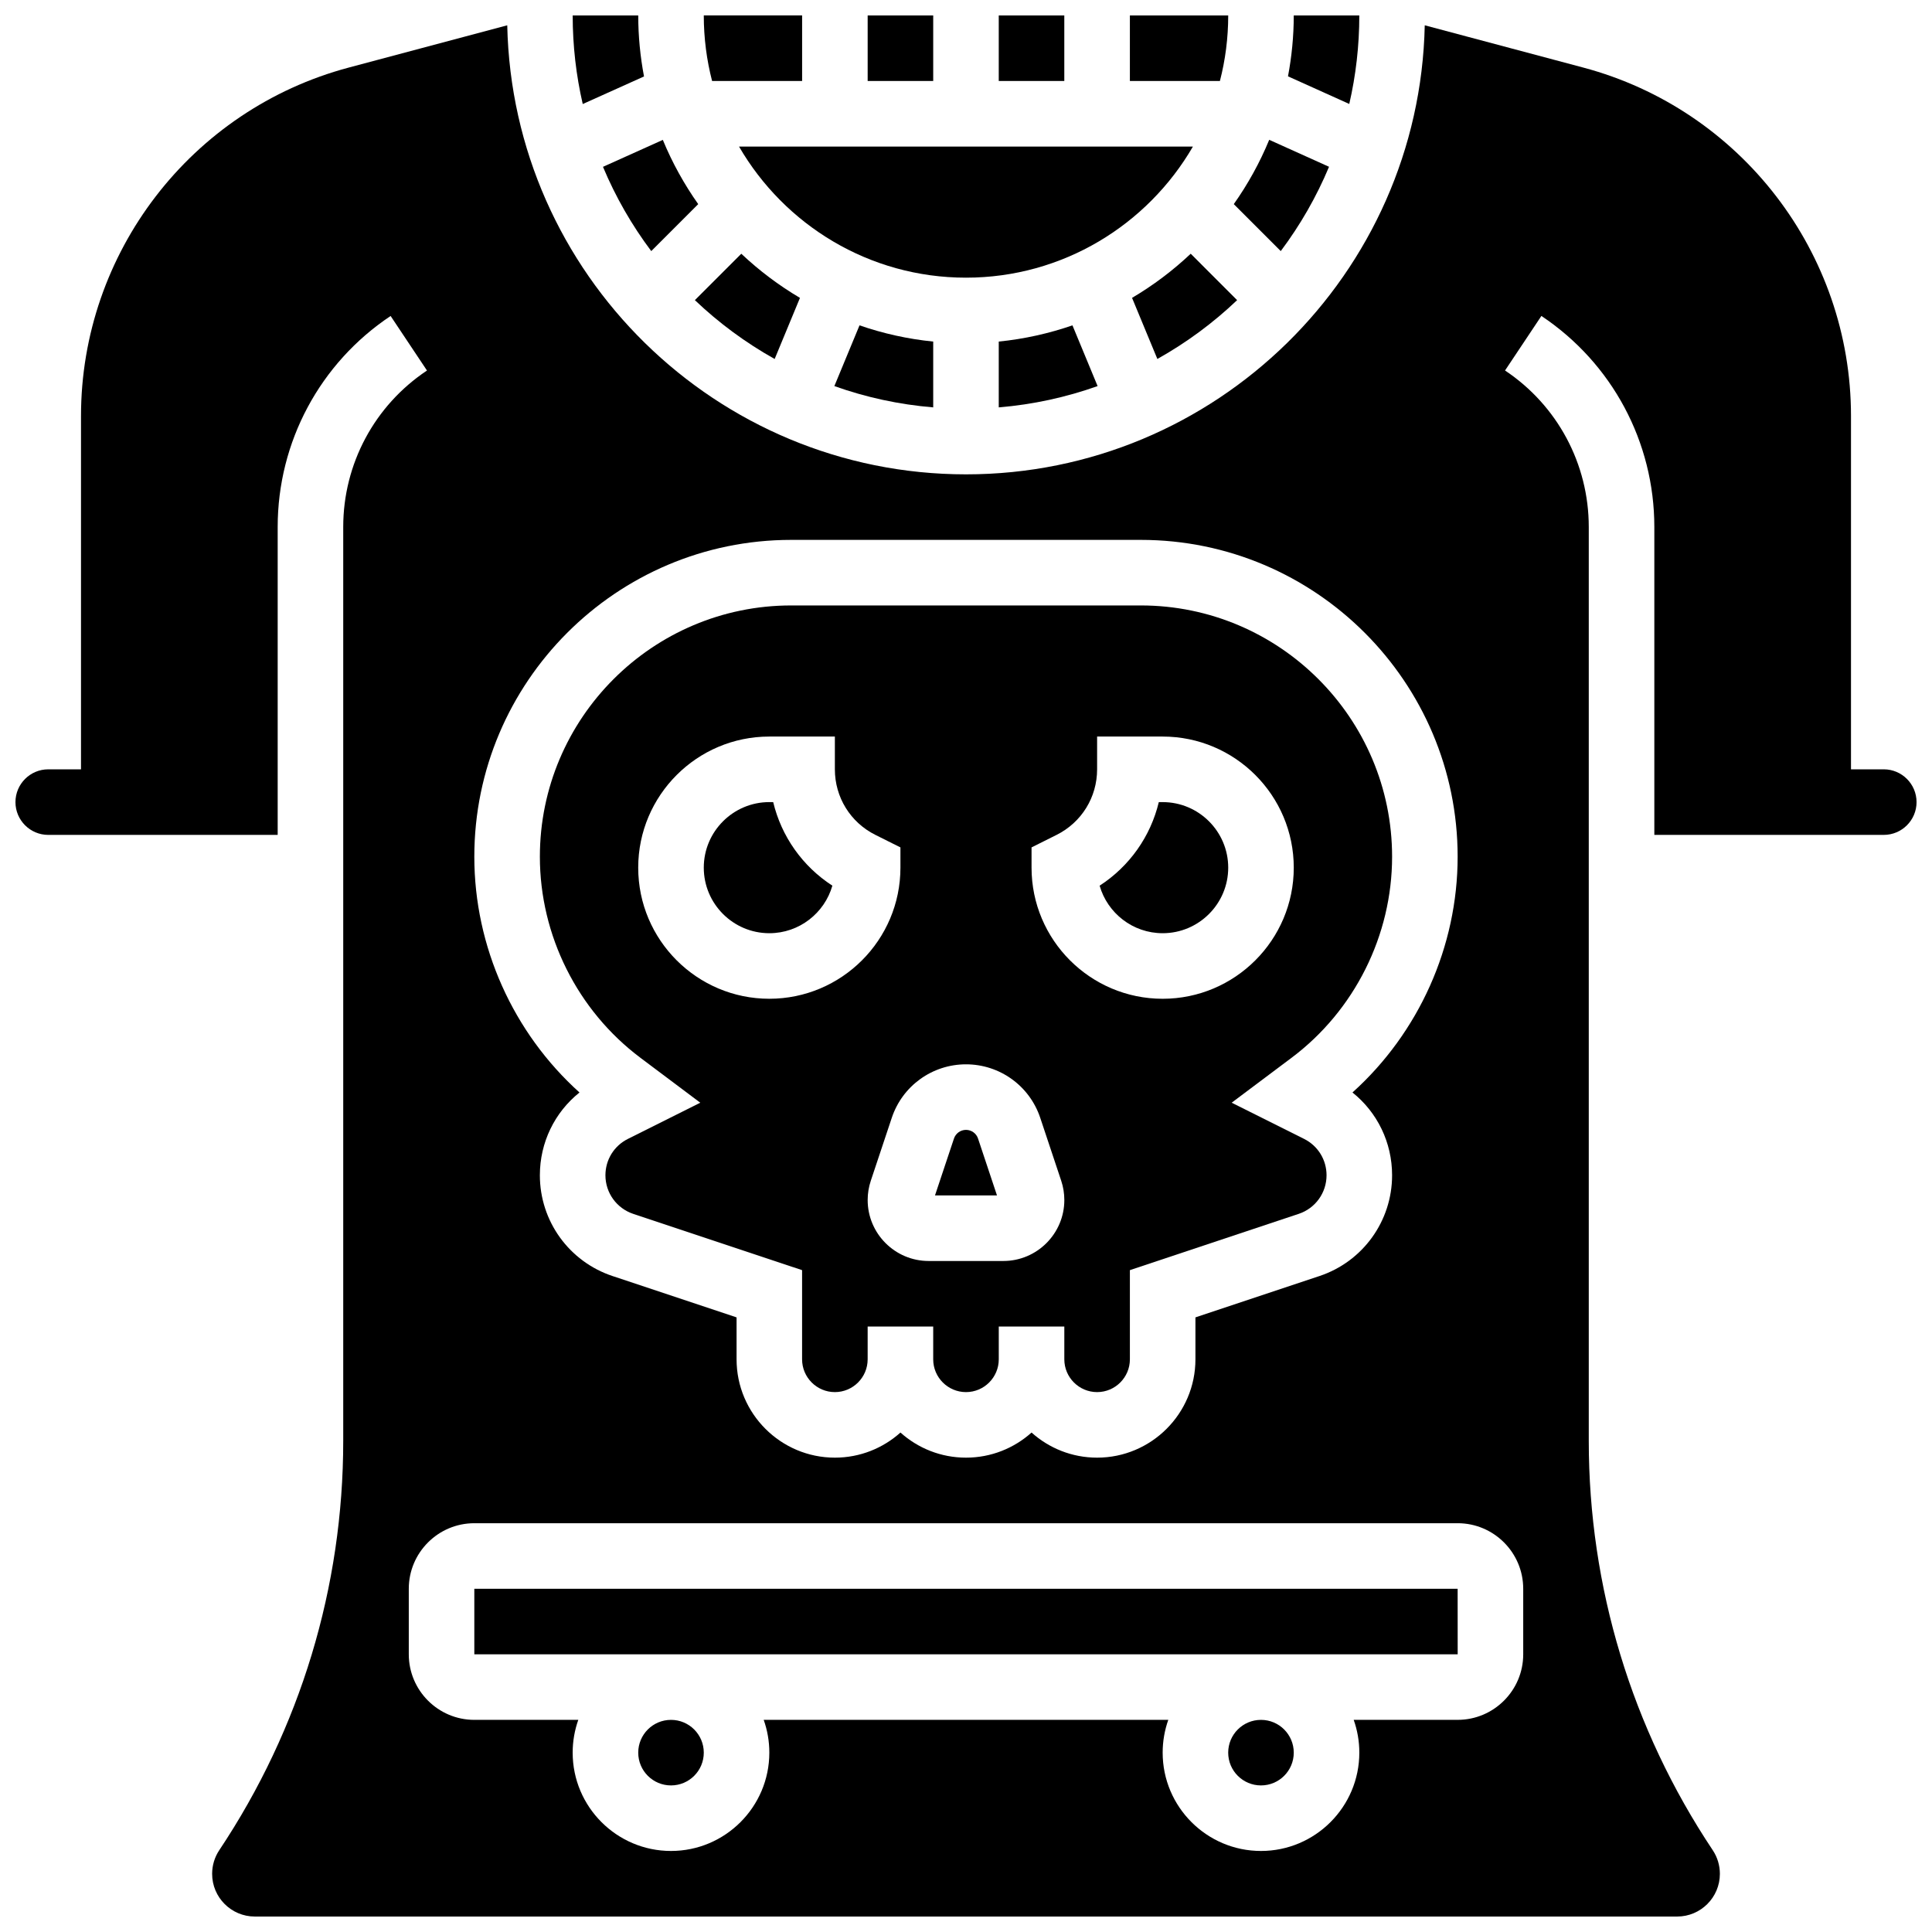
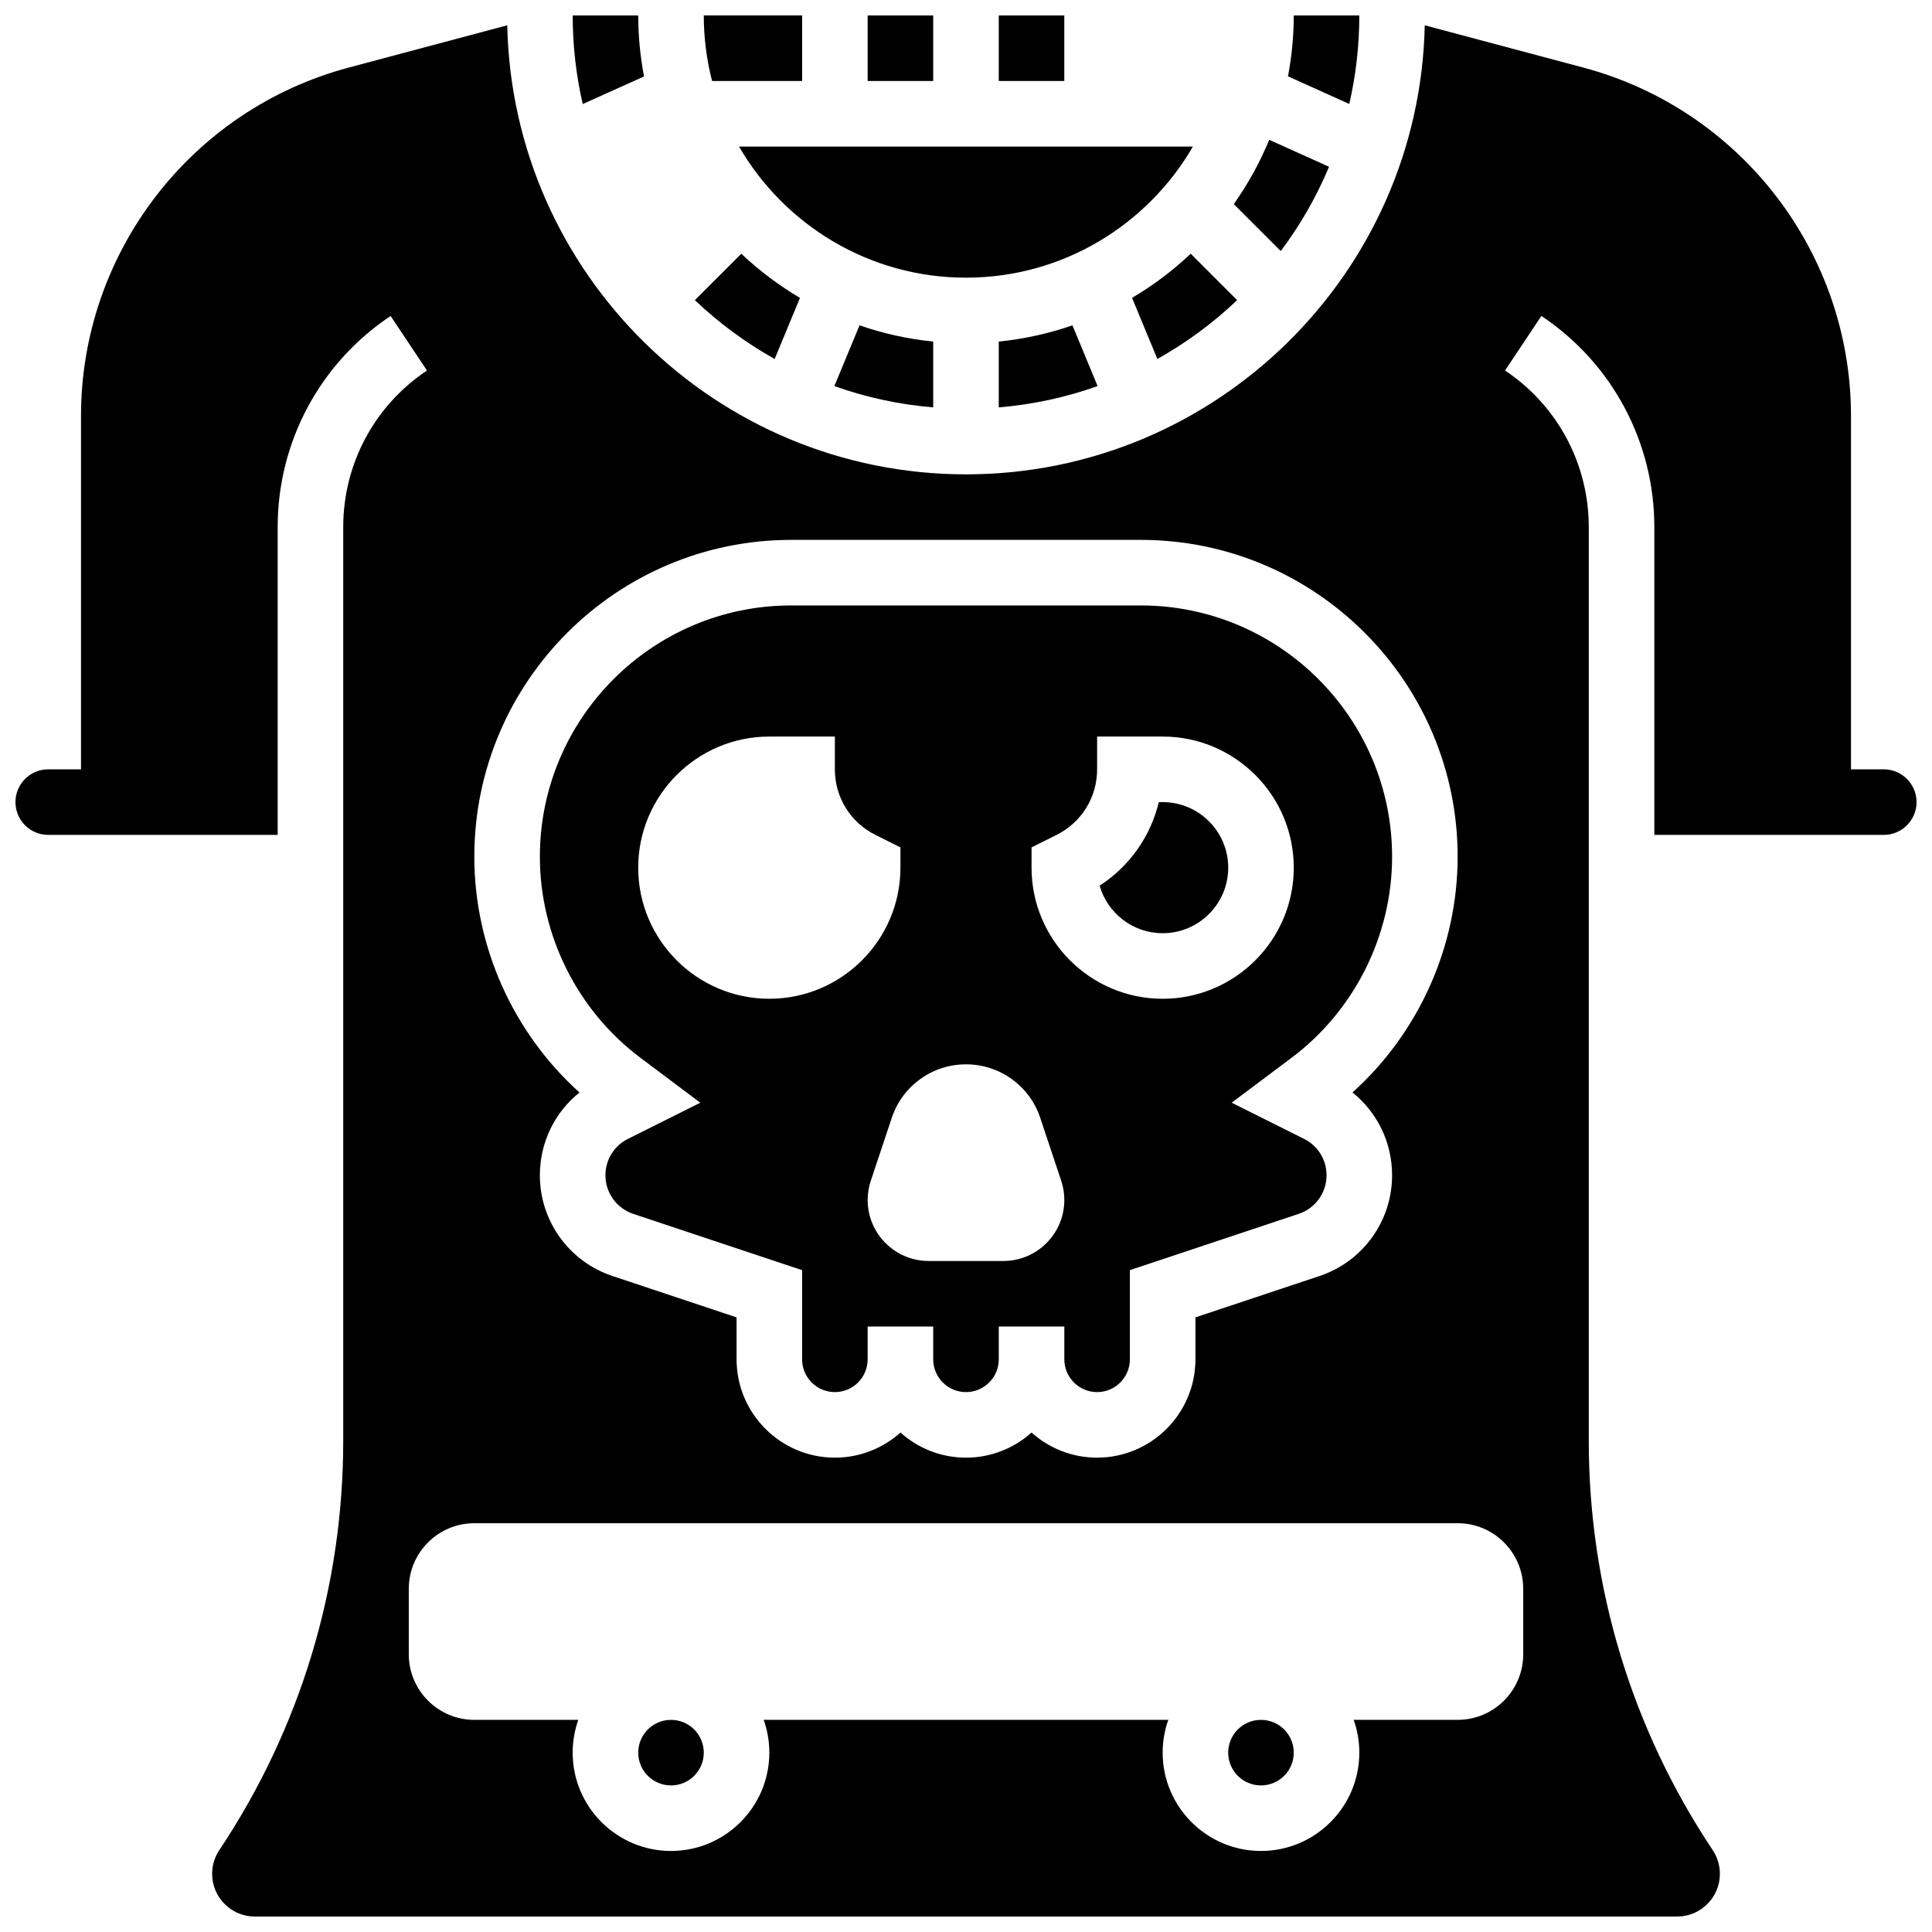
<svg xmlns="http://www.w3.org/2000/svg" width="800px" height="800px" version="1.1" viewBox="144 144 512 512">
  <defs>
    <clipPath id="g">
      <path d="m330 148.09h27v17.906h-27z" />
    </clipPath>
    <clipPath id="f">
      <path d="m295 148.09h20v23.906h-20z" />
    </clipPath>
    <clipPath id="e">
      <path d="m373 148.09h19v17.906h-19z" />
    </clipPath>
    <clipPath id="d">
      <path d="m408 148.09h19v17.906h-19z" />
    </clipPath>
    <clipPath id="c">
      <path d="m443 148.09h27v17.906h-27z" />
    </clipPath>
    <clipPath id="b">
      <path d="m485 148.09h20v23.906h-20z" />
    </clipPath>
    <clipPath id="a">
      <path d="m148.09 150h503.81v501.9h-503.81z" />
    </clipPath>
  </defs>
  <path d="m408.68 251.96c9.113-0.754 17.895-2.688 26.195-5.644l-6.664-16.094c-6.227 2.144-12.762 3.621-19.531 4.297z" />
  <g clip-path="url(#g)">
    <path d="m356.57 165.46v-17.371h-26.059c0 5.996 0.766 11.816 2.199 17.371z" />
  </g>
  <g clip-path="url(#f)">
    <path d="m314.67 164.26c-0.992-5.242-1.531-10.641-1.531-16.164h-17.371c0 8.07 0.922 15.926 2.664 23.473z" />
  </g>
  <path d="m452.12 391.31c9.578 0 17.371-7.793 17.371-17.371s-7.793-17.371-17.371-17.371h-1.023c-2.18 9.078-7.734 16.992-15.684 22.148 2.078 7.262 8.781 12.594 16.707 12.594z" />
  <path d="m460.14 182.84h-120.29c12.035 20.75 34.477 34.746 60.141 34.746 25.668 0 48.109-13.996 60.145-34.746z" />
  <g clip-path="url(#e)">
    <path d="m373.94 148.09h17.371v17.371h-17.371z" />
  </g>
  <path d="m391.31 251.96v-17.441c-6.769-0.676-13.305-2.148-19.531-4.297l-6.664 16.094c8.301 2.957 17.082 4.891 26.195 5.644z" />
  <path d="m328.15 223.54c6.34 6.043 13.441 11.285 21.141 15.594l6.707-16.191c-5.617-3.316-10.828-7.246-15.547-11.699z" />
  <g clip-path="url(#d)">
    <path d="m408.68 148.09h17.371v17.371h-17.371z" />
  </g>
  <path d="m471.85 223.54-12.297-12.301c-4.719 4.453-9.93 8.383-15.547 11.699l6.707 16.191c7.695-4.301 14.797-9.551 21.137-15.59z" />
  <g clip-path="url(#c)">
-     <path d="m469.49 148.09h-26.059v17.371h23.859c1.438-5.555 2.199-11.375 2.199-17.371z" />
-   </g>
-   <path d="m316.59 210.54 12.445-12.445c-3.727-5.277-6.887-10.977-9.379-17.023l-15.859 7.141c3.344 7.992 7.656 15.484 12.793 22.328z" />
+     </g>
  <path d="m486.86 608.47c0 4.797-3.891 8.684-8.688 8.684s-8.688-3.887-8.688-8.684 3.891-8.688 8.688-8.688 8.688 3.891 8.688 8.688" />
  <path d="m330.51 608.47c0 4.797-3.891 8.684-8.688 8.684-4.797 0-8.684-3.887-8.684-8.684s3.887-8.688 8.684-8.688c4.797 0 8.688 3.891 8.688 8.688" />
-   <path d="m269.7 565.04v17.371h260.59 0.012l-0.012-17.371z" />
  <g clip-path="url(#b)">
    <path d="m504.23 148.09h-17.371c0 5.516-0.539 10.906-1.527 16.141l16.238 7.32c1.738-7.539 2.66-15.395 2.66-23.461z" />
  </g>
  <g clip-path="url(#a)">
    <path d="m643.22 347.88h-8.688v-93.645c0-43.223-29.168-81.188-70.93-92.324l-42.027-11.203c-1.395 65.852-55.395 119-121.57 119-66.184 0-120.18-53.145-121.58-119l-42.023 11.203c-41.766 11.137-70.934 49.102-70.934 92.324v93.645h-8.684c-4.789 0-8.688 3.898-8.688 8.688 0 4.789 3.898 8.688 8.688 8.688h60.805v-81.602c0-22.523 11.188-43.426 29.93-55.918l9.637 14.457c-13.898 9.258-22.195 24.758-22.195 41.457v242.18c0 38.738-11.359 76.25-32.844 108.48-1.246 1.867-1.898 4.035-1.898 6.277-0.004 6.242 5.074 11.316 11.312 11.316h376.94c6.238 0 11.316-5.074 11.316-11.316 0-2.242-0.656-4.41-1.898-6.277-21.488-32.23-32.848-69.742-32.848-108.48v-242.18c0-16.699-8.297-32.199-22.191-41.465l9.637-14.457c18.738 12.496 29.93 33.402 29.93 55.922v81.605h60.805c4.789 0 8.688-3.898 8.688-8.688-0.004-4.789-3.898-8.688-8.688-8.688zm-289.55-60.805h92.656c46.297 0 83.965 37.668 83.965 83.969 0 23.812-10.301 46.66-27.871 62.473 6.586 5.269 10.5 13.25 10.5 21.941 0 12.137-7.734 22.867-19.25 26.707l-32.867 10.957v11.113c0 14.367-11.691 26.059-26.059 26.059-6.668 0-12.758-2.519-17.371-6.656-4.613 4.137-10.703 6.656-17.371 6.656-6.668 0-12.758-2.519-17.371-6.656-4.613 4.137-10.703 6.656-17.371 6.656-14.367 0-26.059-11.691-26.059-26.059v-11.113l-32.871-10.957c-11.52-3.836-19.258-14.566-19.258-26.703 0-8.691 3.914-16.672 10.5-21.941-17.57-15.816-27.871-38.664-27.871-62.477 0-46.301 37.668-83.969 83.969-83.969zm194 277.96v17.371c0 9.578-7.793 17.371-17.371 17.371h-27.555c0.965 2.719 1.492 5.641 1.492 8.688 0 14.367-11.691 26.059-26.059 26.059-14.367 0-26.059-11.691-26.059-26.059 0-3.043 0.531-5.969 1.492-8.688h-107.22c0.965 2.719 1.492 5.641 1.492 8.688 0 14.367-11.691 26.059-26.059 26.059-14.367 0-26.059-11.691-26.059-26.059 0-3.043 0.531-5.969 1.492-8.688l-27.551 0.004c-9.578 0-17.371-7.793-17.371-17.371v-17.371c0-9.578 7.793-17.371 17.371-17.371h260.59c9.578-0.004 17.375 7.789 17.375 17.367z" />
  </g>
-   <path d="m403.19 445.73c-0.457-1.375-1.742-2.301-3.191-2.301s-2.734 0.926-3.191 2.305l-5.027 15.07h16.434z" />
  <path d="m496.21 188.2-15.855-7.148c-2.492 6.055-5.656 11.762-9.387 17.043l12.445 12.445c5.137-6.844 9.449-14.34 12.797-22.34z" />
-   <path d="m347.88 391.31c7.926 0 14.625-5.332 16.707-12.598-7.949-5.152-13.504-13.07-15.684-22.148h-1.023c-9.578 0-17.371 7.793-17.371 17.371 0 9.582 7.793 17.375 17.371 17.375z" />
  <path d="m313.71 424.32 15.875 11.91-19.184 9.59c-3.676 1.836-5.957 5.531-5.957 9.641 0 4.644 2.961 8.754 7.371 10.227l44.746 14.914v23.633c0 4.789 3.898 8.688 8.688 8.688 4.789 0 8.688-3.898 8.688-8.688v-8.688h17.371v8.688c0 4.789 3.898 8.688 8.688 8.688s8.688-3.898 8.688-8.688v-8.688h17.371v8.688c0 4.789 3.898 8.688 8.688 8.688 4.789 0 8.688-3.898 8.688-8.688v-23.633l44.746-14.918c4.41-1.469 7.371-5.578 7.371-10.227 0-4.109-2.285-7.805-5.957-9.641l-19.184-9.59 15.875-11.906c16.68-12.508 26.637-32.426 26.637-53.277 0-36.719-29.875-66.594-66.594-66.594h-92.656c-36.723 0-66.598 29.875-66.598 66.594 0 20.852 9.961 40.77 26.641 53.277zm103.66-55.75 6.637-3.316c6.625-3.312 10.738-9.969 10.738-17.371v-8.688h17.371c19.16 0 34.746 15.586 34.746 34.746s-15.586 34.746-34.746 34.746c-19.16 0-34.746-15.586-34.746-34.746zm-17.371 57.488c8.941 0 16.848 5.699 19.676 14.18l5.555 16.668c0.551 1.648 0.828 3.367 0.828 5.109 0 8.91-7.25 16.16-16.16 16.16h-19.797c-8.91 0-16.16-7.25-16.16-16.16 0-1.742 0.281-3.461 0.832-5.113l5.555-16.664c2.824-8.48 10.73-14.18 19.672-14.18zm-52.121-86.863h17.371v8.688c0 7.402 4.113 14.062 10.738 17.371l6.637 3.316v5.367c0 19.16-15.586 34.746-34.746 34.746s-34.746-15.586-34.746-34.746c0.004-19.156 15.59-34.742 34.746-34.742z" />
</svg>